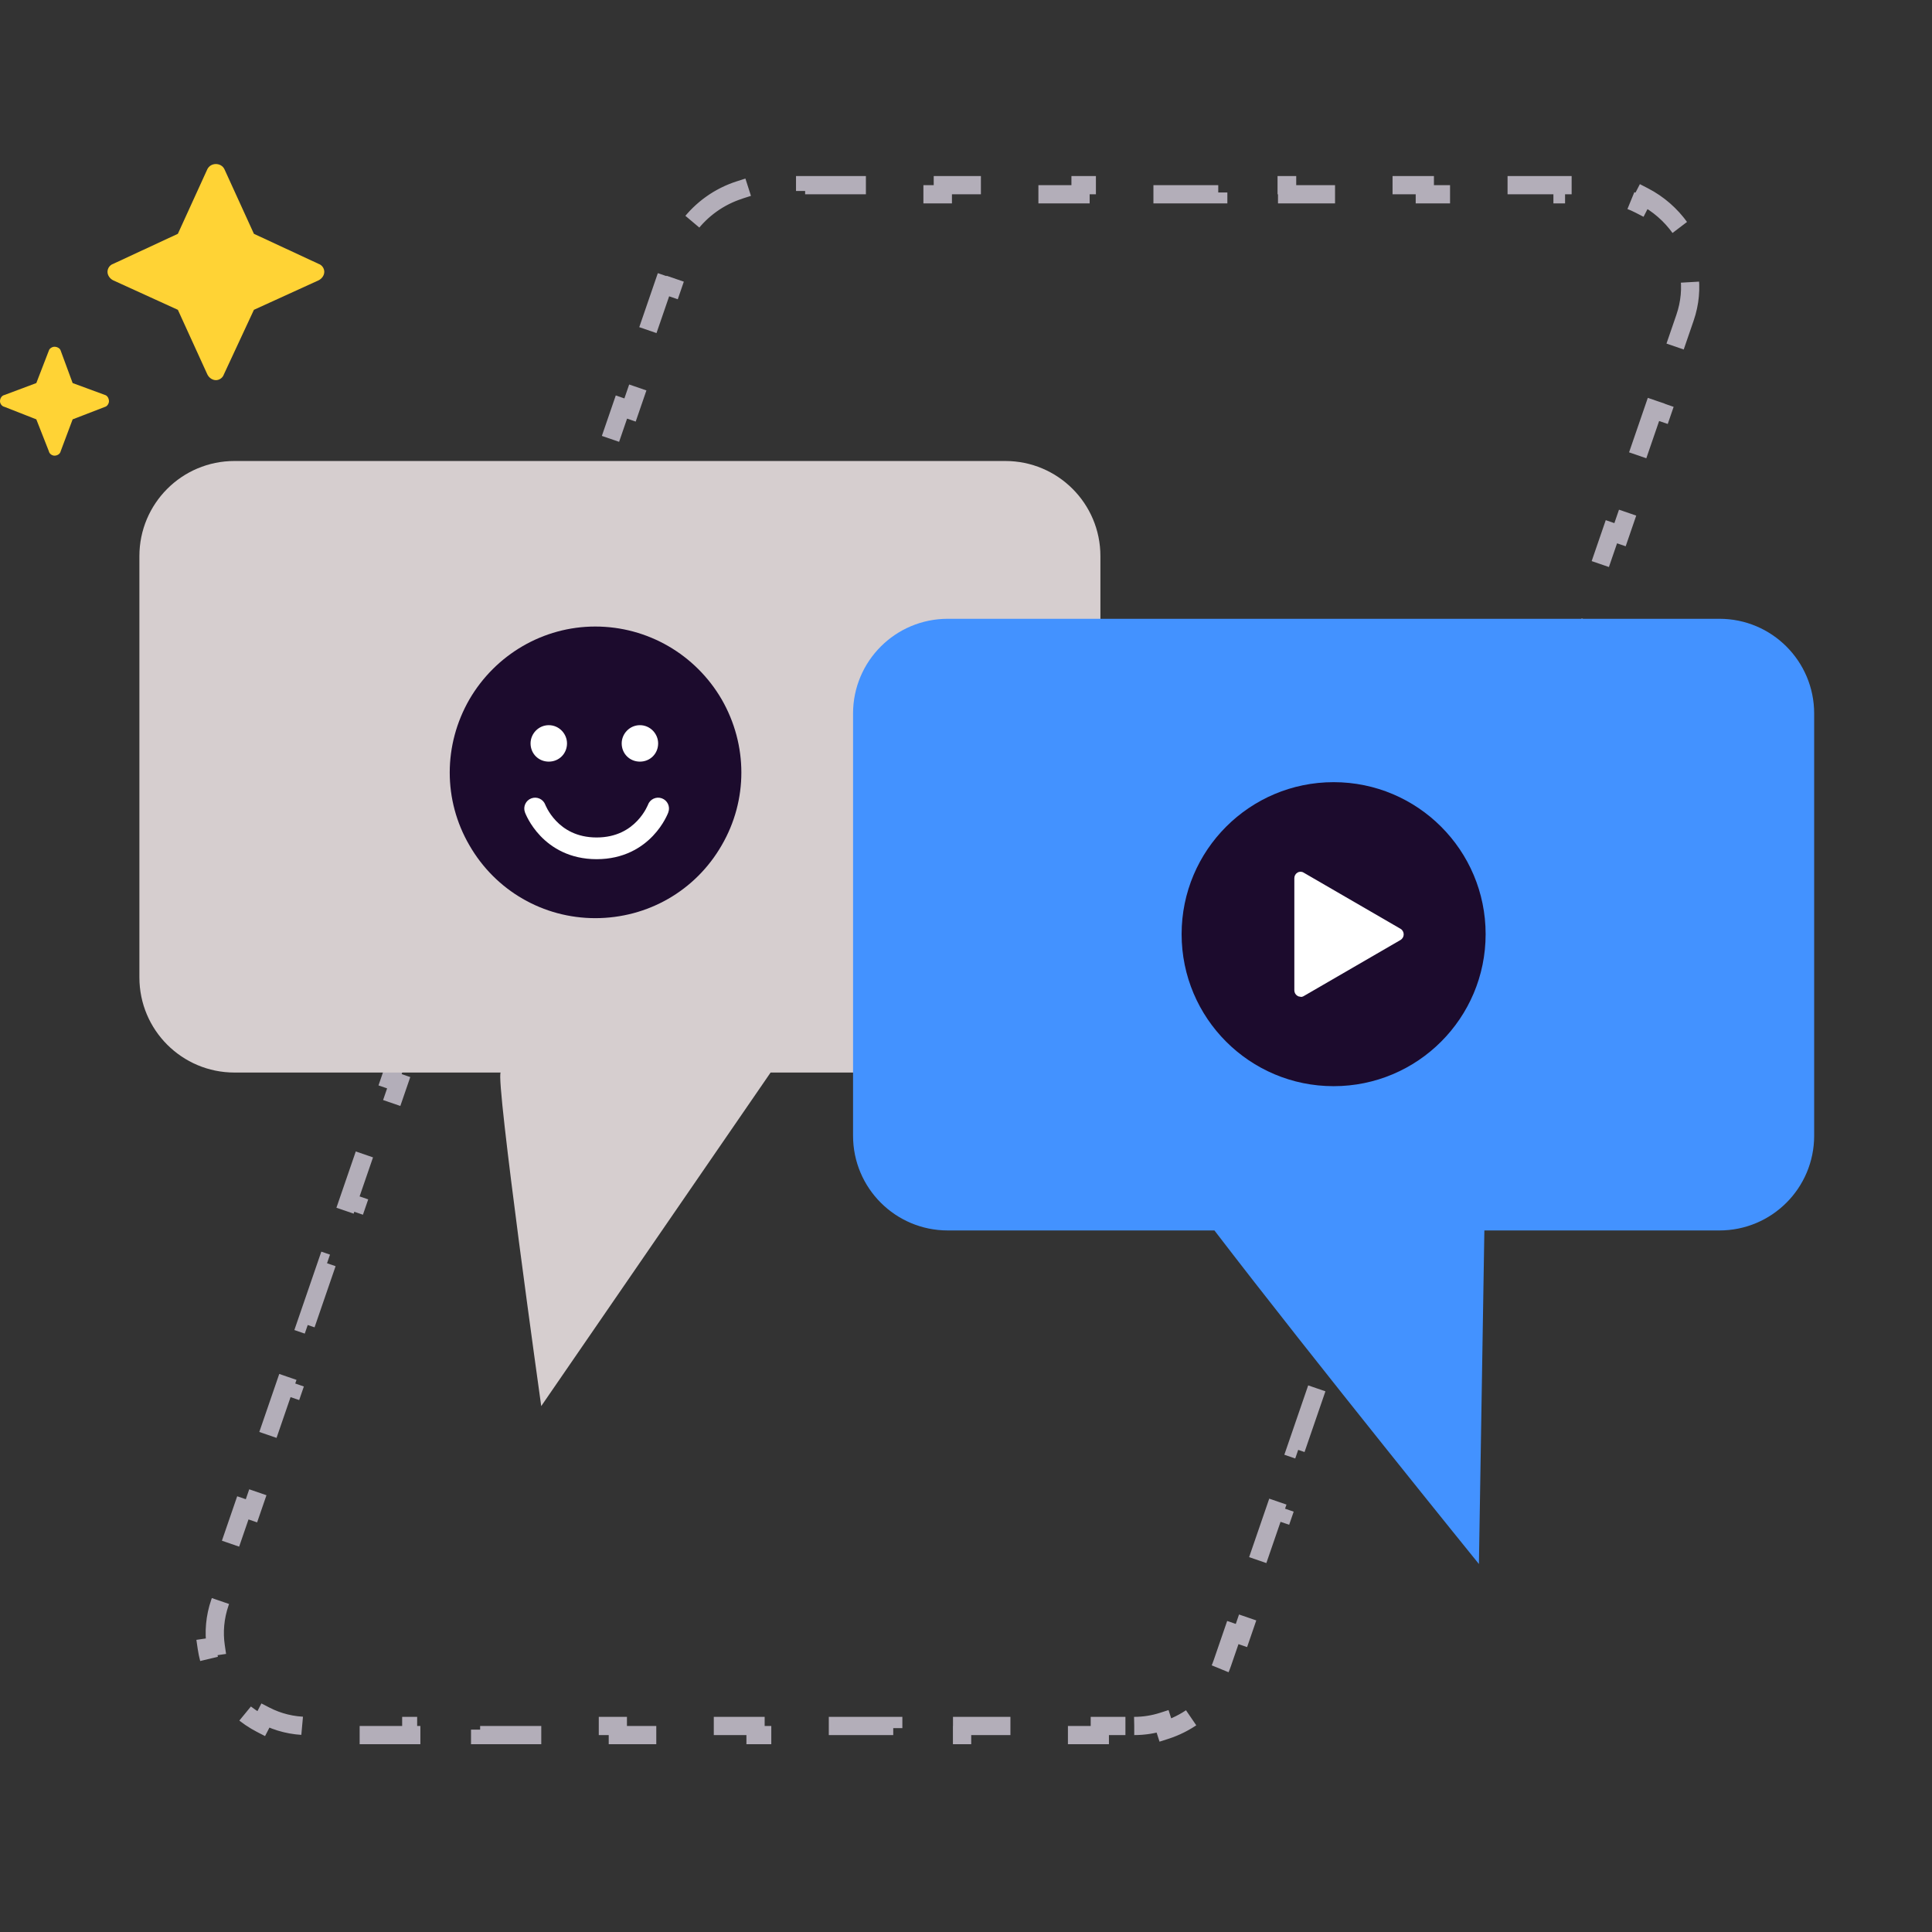
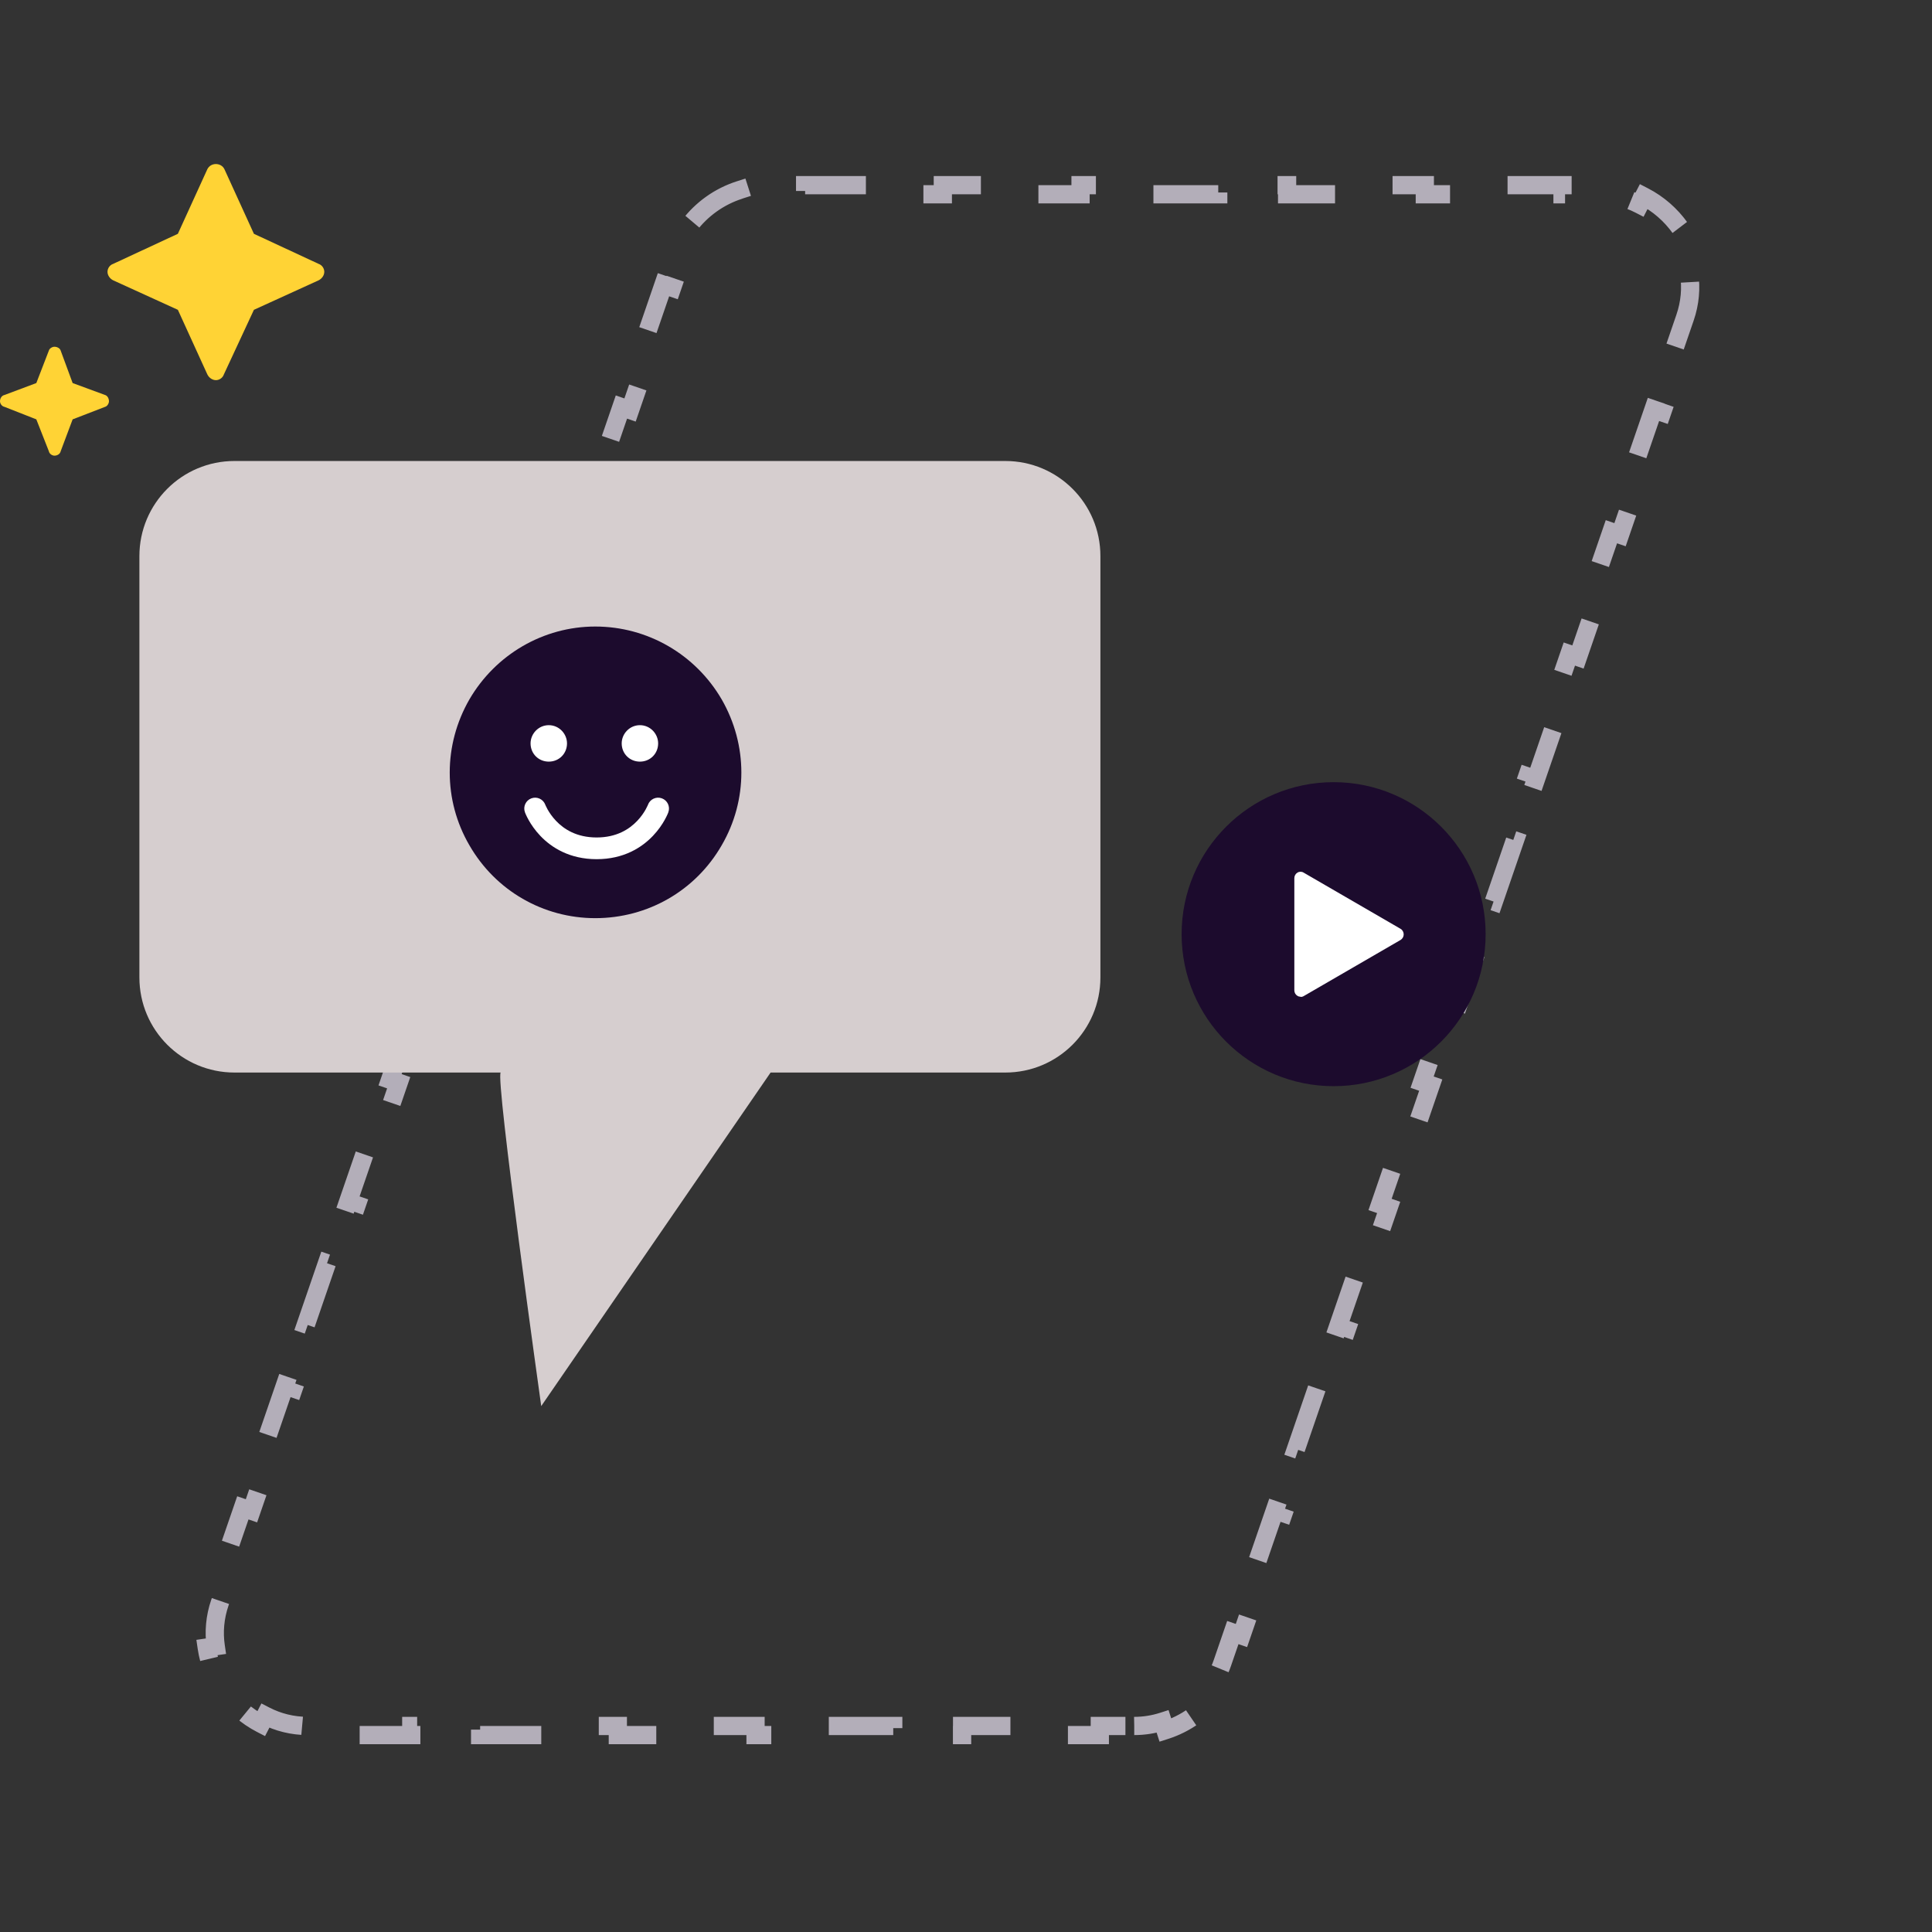
<svg xmlns="http://www.w3.org/2000/svg" fill="none" viewBox="0 0 424 424" height="424" width="424">
  <rect x="0" y="0" width="424" height="424" fill="#333333" stroke="none" />
  <path stroke-dasharray="14.62 14.62" stroke-width="4" stroke="#B3AEB9" d="M248.922 378.784C251.08 378.784 253.177 378.445 255.156 377.812L255.766 379.716C260.212 378.292 264.114 375.508 266.907 371.767L265.304 370.57C266.547 368.906 267.549 367.032 268.25 364.992L270.558 358.281L272.45 358.932L277.065 345.51L275.174 344.86L279.79 331.438L281.681 332.089L286.297 318.667L284.406 318.017L289.021 304.596L290.913 305.246L295.529 291.825L293.637 291.174L298.253 277.753L300.144 278.403L304.76 264.982L302.869 264.331L307.485 250.91L309.376 251.56L313.992 238.139L312.1 237.488L316.716 224.067L318.607 224.717L323.223 211.296L321.332 210.646L325.948 197.224L327.839 197.875L332.455 184.453L330.563 183.803L335.179 170.381L337.07 171.032L341.686 157.61L339.795 156.96L344.411 143.538L346.302 144.189L350.918 130.768L349.026 130.117L353.642 116.696L355.534 117.346L360.149 103.925L358.258 103.274L362.874 89.853L364.765 90.503L369.381 77.082L367.49 76.431L369.797 69.721C370.912 66.479 371.166 63.217 370.715 60.134L372.694 59.845C371.649 52.705 367.163 46.417 360.75 43.107L359.833 44.884C357.065 43.456 353.898 42.634 350.469 42.634H342.914V40.634H327.803V42.634H312.692V40.634H297.581V42.634H282.47V40.634H267.359V42.634H252.248V40.634H237.137V42.634H222.027V40.634H206.916V42.634H191.805V40.634H176.694V42.634H169.138C166.981 42.634 164.883 42.973 162.905 43.606L162.295 41.702C157.848 43.126 153.947 45.91 151.154 49.652L152.757 50.848C151.514 52.513 150.512 54.386 149.81 56.426L147.502 63.137L145.611 62.487L140.995 75.908L142.887 76.558L138.271 89.98L136.38 89.329L131.764 102.751L133.655 103.401L129.039 116.823L127.148 116.172L122.532 129.594L124.423 130.244L119.808 143.666L117.916 143.015L113.301 156.437L115.192 157.087L110.576 170.508L108.685 169.858L104.069 183.279L105.96 183.93L101.345 197.351L99.453 196.701L94.838 210.122L96.729 210.773L92.113 224.194L90.222 223.544L85.606 236.965L87.497 237.616L82.882 251.037L80.99 250.387L76.374 263.808L78.266 264.458L73.65 277.88L71.759 277.229L67.143 290.651L69.034 291.301L64.418 304.723L62.527 304.072L57.911 317.494L59.803 318.144L55.187 331.565L53.296 330.915L48.68 344.337L50.571 344.987L48.263 351.698C47.148 354.939 46.895 358.202 47.346 361.284L45.367 361.573C46.411 368.714 50.898 375.001 57.31 378.311L58.228 376.534C60.996 377.963 64.163 378.784 67.591 378.784H75.147V380.784H90.258V378.784H105.369V380.784H120.48V378.784H135.59V380.784H150.701V378.784H165.812V380.784H180.923V378.784H196.034V380.784H211.145V378.784H226.256V380.784H241.367V378.784H248.922Z" />
  <path fill="#D6CECF" d="M220.628 101.171H51.462C39.918 101.171 30.593 110.521 30.593 122.039V214.514C30.593 226.057 39.943 235.382 51.462 235.382H109.879C108.682 236.579 118.779 308.584 118.779 308.584L169.118 235.382H220.628C232.172 235.382 241.497 226.032 241.497 214.514V122.039C241.497 110.496 232.147 101.171 220.628 101.171Z" />
  <path fill="#1C0B2D" d="M130.637 201.5C142.137 201.5 152.637 195.5 158.387 185.5C164.137 175.625 164.137 163.5 158.387 153.5C152.637 143.625 142.137 137.5 130.637 137.5C119.262 137.5 108.762 143.625 103.012 153.5C97.262 163.5 97.262 175.625 103.012 185.5C108.762 195.5 119.262 201.5 130.637 201.5Z" />
  <path fill="white" d="M140.437 167.148C142.687 167.148 144.437 165.398 144.437 163.148C144.437 161.023 142.687 159.148 140.437 159.148C138.187 159.148 136.437 161.023 136.437 163.148C136.437 165.398 138.187 167.148 140.437 167.148ZM120.437 167.148C122.687 167.148 124.437 165.398 124.437 163.148C124.437 161.023 122.687 159.148 120.437 159.148C118.187 159.148 116.437 161.023 116.437 163.148C116.437 165.398 118.187 167.148 120.437 167.148Z" />
  <path fill="white" d="M119.674 176.614C119.22 175.386 117.858 174.753 116.625 175.202C115.389 175.651 114.751 177.018 115.201 178.254L117.439 177.44C115.201 178.254 115.201 178.256 115.202 178.257L115.203 178.259L115.205 178.265L115.21 178.279L115.224 178.317C115.235 178.346 115.25 178.384 115.268 178.429C115.305 178.519 115.356 178.641 115.422 178.79C115.555 179.086 115.751 179.492 116.019 179.97C116.553 180.923 117.386 182.186 118.595 183.452C121.046 186.02 125.015 188.557 130.938 188.557C136.861 188.557 140.83 186.02 143.281 183.452C144.49 182.186 145.323 180.923 145.857 179.97C146.125 179.492 146.321 179.086 146.454 178.79C146.52 178.641 146.571 178.519 146.608 178.429C146.626 178.384 146.641 178.346 146.652 178.317L146.666 178.279L146.671 178.265L146.674 178.257C146.675 178.256 146.675 178.254 144.436 177.44L146.675 178.254C147.125 177.018 146.487 175.651 145.25 175.202C144.015 174.752 142.649 175.389 142.199 176.624C142.198 176.625 142.198 176.625 142.198 176.626L144.38 177.42C142.198 176.626 142.198 176.625 142.199 176.624L142.199 176.622L142.201 176.619L142.202 176.614C142.203 176.612 142.203 176.612 142.202 176.614C142.201 176.618 142.196 176.629 142.189 176.648C142.174 176.685 142.146 176.751 142.106 176.842C142.025 177.023 141.892 177.299 141.701 177.64C141.317 178.325 140.711 179.245 139.835 180.163C138.117 181.962 135.337 183.793 130.938 183.793C126.539 183.793 123.759 181.962 122.041 180.163C121.165 179.245 120.559 178.325 120.175 177.64C119.984 177.299 119.851 177.023 119.77 176.842C119.729 176.751 119.702 176.685 119.687 176.648C119.68 176.63 119.675 176.618 119.674 176.614Z" clip-rule="evenodd" fill-rule="evenodd" />
-   <path fill="#4392FF" d="M377.347 135.801H208.006C196.512 135.801 187.212 145.101 187.212 156.594V249.243C187.212 260.737 196.512 270.037 208.006 270.037H266.522C288.538 298.784 324.565 343.239 324.565 343.239L325.762 270.037H377.347C388.841 270.037 398.14 260.737 398.14 249.243V156.594C398.14 145.101 388.841 135.801 377.347 135.801Z" />
  <path fill="#1C0B2D" d="M292.68 238.374C311.105 238.374 326.039 223.439 326.039 205.014C326.039 186.589 311.105 171.655 292.68 171.655C274.255 171.655 259.32 186.589 259.32 205.014C259.32 223.439 274.255 238.374 292.68 238.374Z" clip-rule="evenodd" fill-rule="evenodd" />
  <path fill="white" d="M285.421 218.745C285.179 218.745 284.937 218.679 284.739 218.547C284.321 218.305 284.057 217.843 284.057 217.337V192.721C284.057 192.215 284.321 191.753 284.739 191.511C285.157 191.247 285.684 191.247 286.102 191.511L307.353 203.83C307.793 204.072 308.057 204.556 308.057 205.062C308.057 205.568 307.793 206.03 307.353 206.294L286.102 218.613C285.882 218.745 285.662 218.789 285.421 218.789V218.745Z" clip-rule="evenodd" fill-rule="evenodd" />
  <path fill="#FFD335" d="M10.711 76.97L7.971 84.066L0.996 86.68C0.374 86.804 -2.72077e-08 87.427 0 88.049C2.17662e-08 88.547 0.374 89.17 0.996 89.294L7.971 92.033L10.711 99.004C10.835 99.626 11.458 100 11.956 100C12.579 100 13.202 99.626 13.326 99.004L15.942 92.033L23.041 89.294C23.539 89.17 23.913 88.547 23.913 88.049C23.913 87.427 23.539 86.804 23.041 86.68L15.942 84.066L13.326 76.97C13.202 76.472 12.579 76.098 11.956 76.098C11.458 76.098 10.835 76.472 10.711 76.97ZM24.837 61.52L39.035 67.993L45.512 82.185C45.886 82.932 46.633 83.43 47.38 83.43C48.127 83.43 48.875 82.932 49.124 82.185L55.724 67.993L69.923 61.52C70.67 61.147 71.168 60.4 71.168 59.653C71.168 58.906 70.67 58.159 69.923 57.91L55.724 51.312L49.248 37.12C48.874 36.373 48.127 36 47.38 36C46.633 36 45.886 36.373 45.512 37.12L39.035 51.312L24.837 57.91C24.09 58.159 23.592 58.906 23.592 59.653C23.592 60.4 24.09 61.147 24.837 61.52Z" />
</svg>